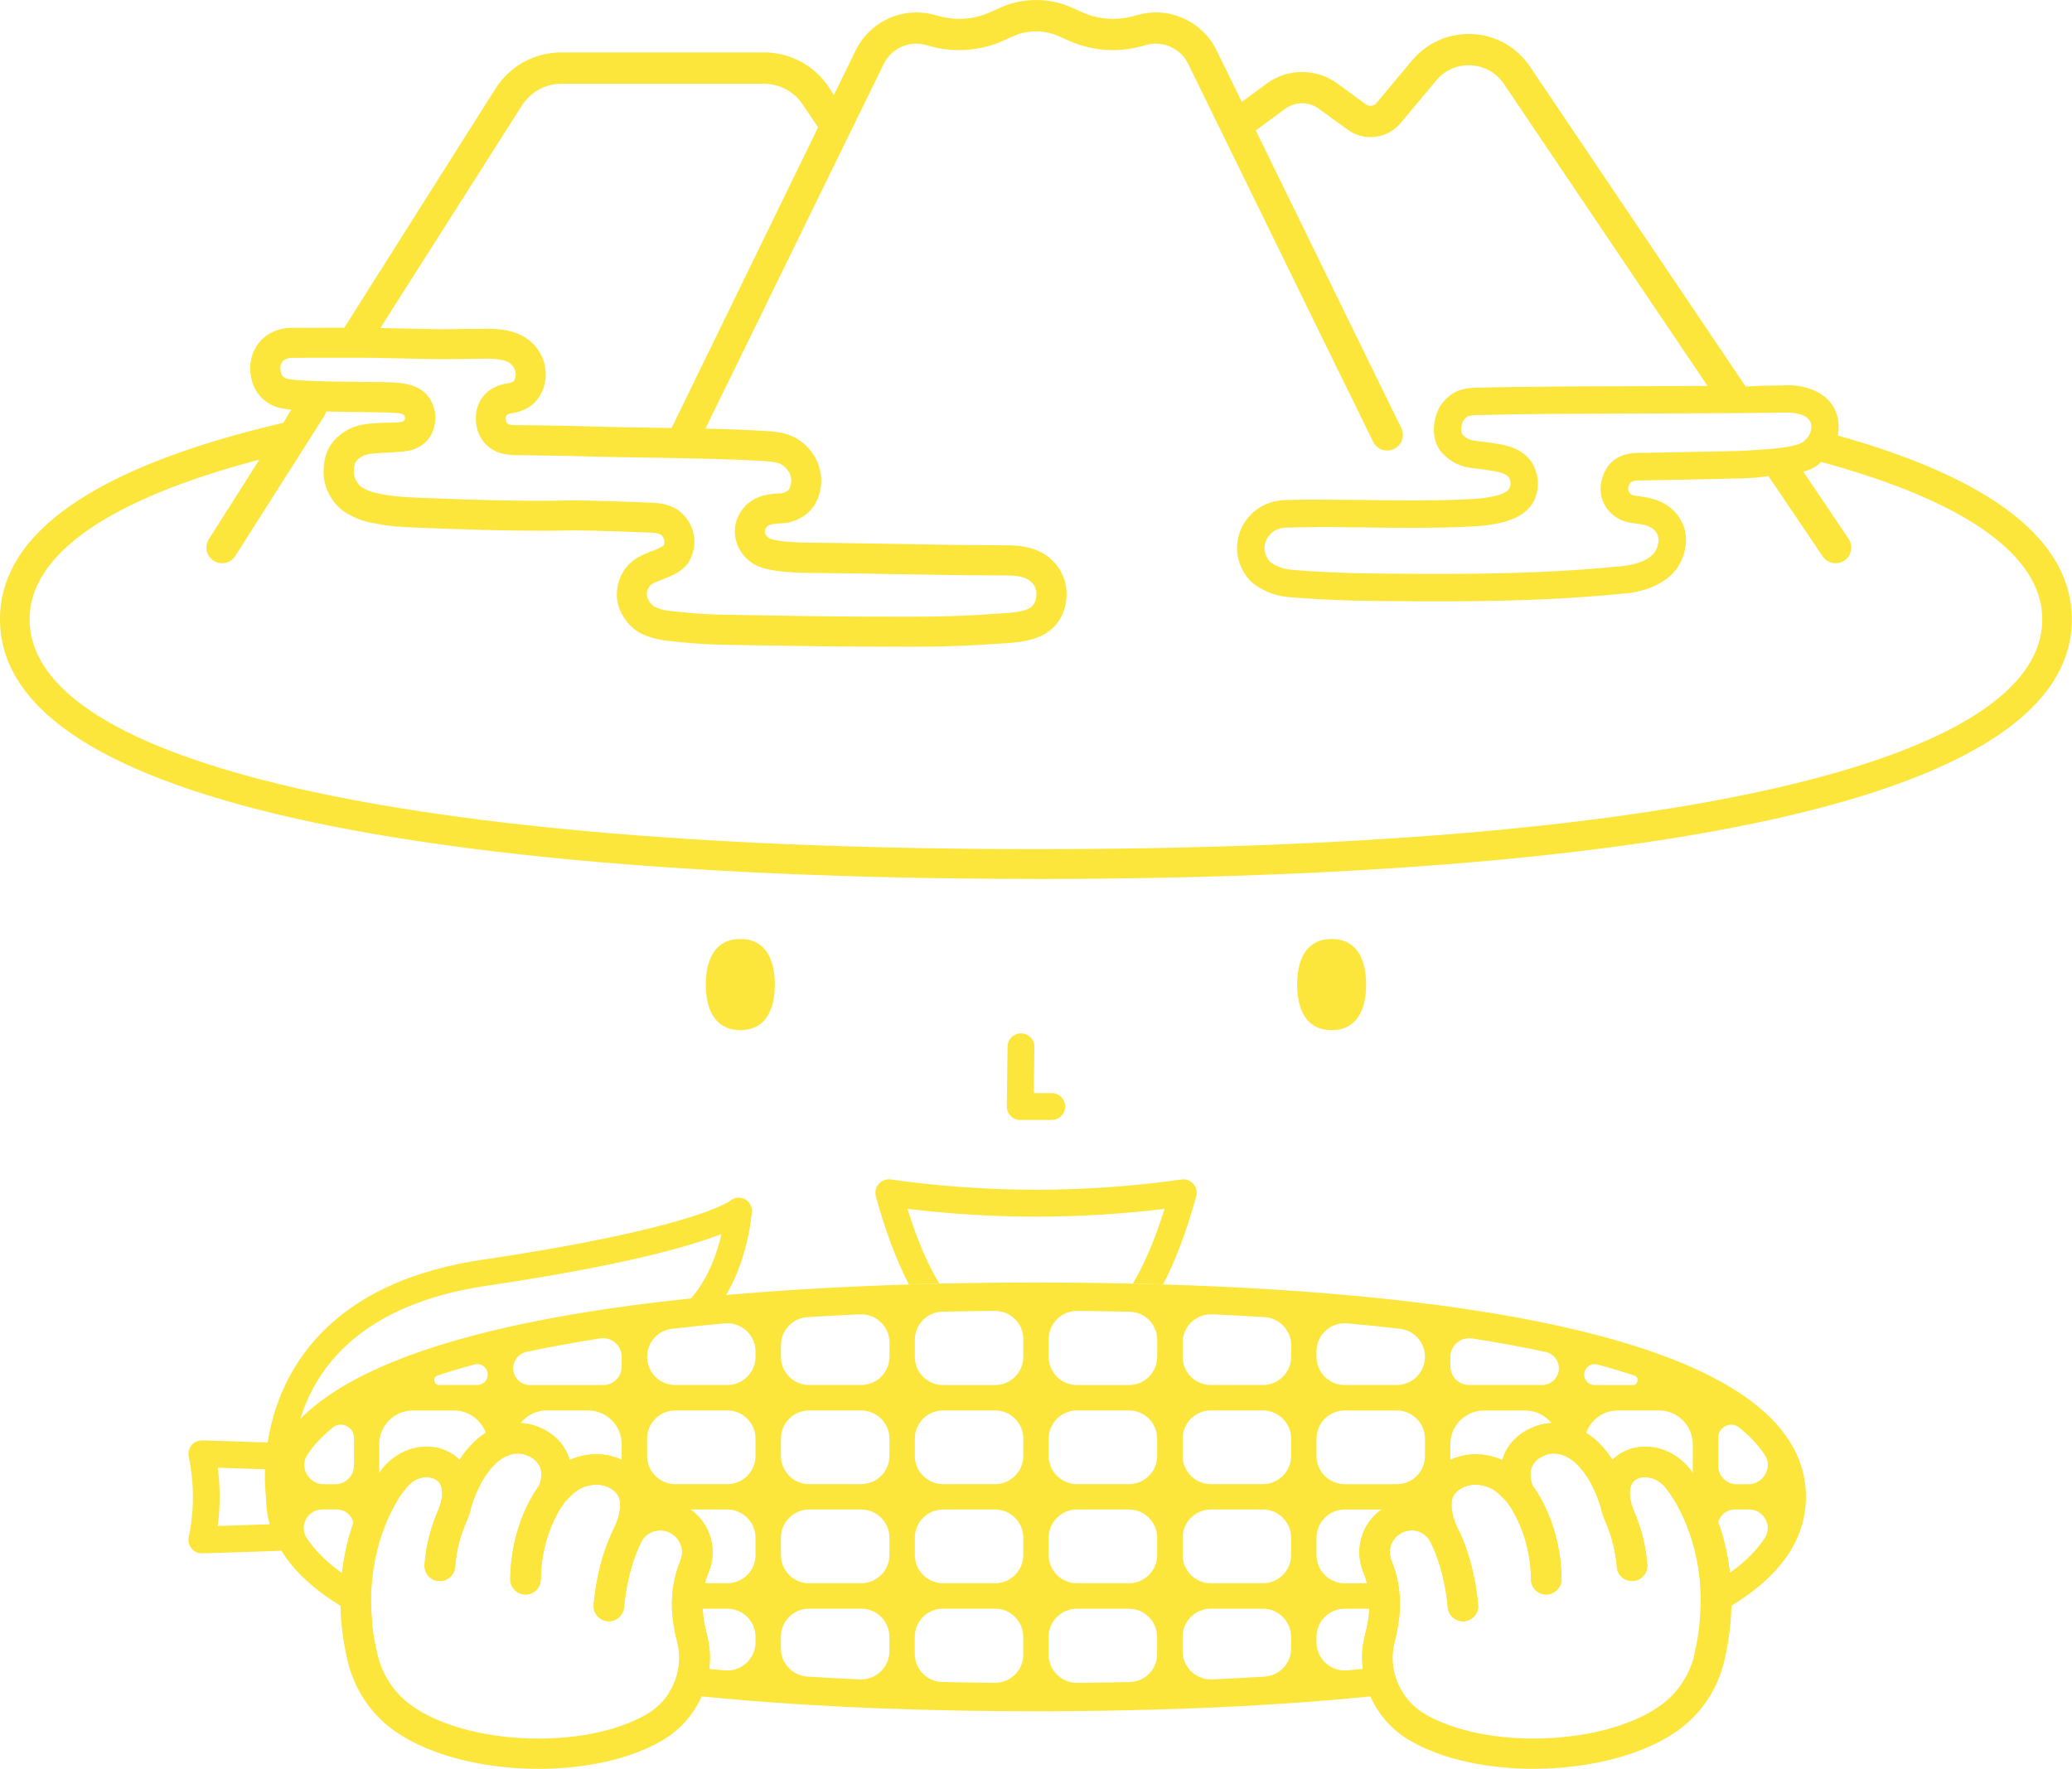
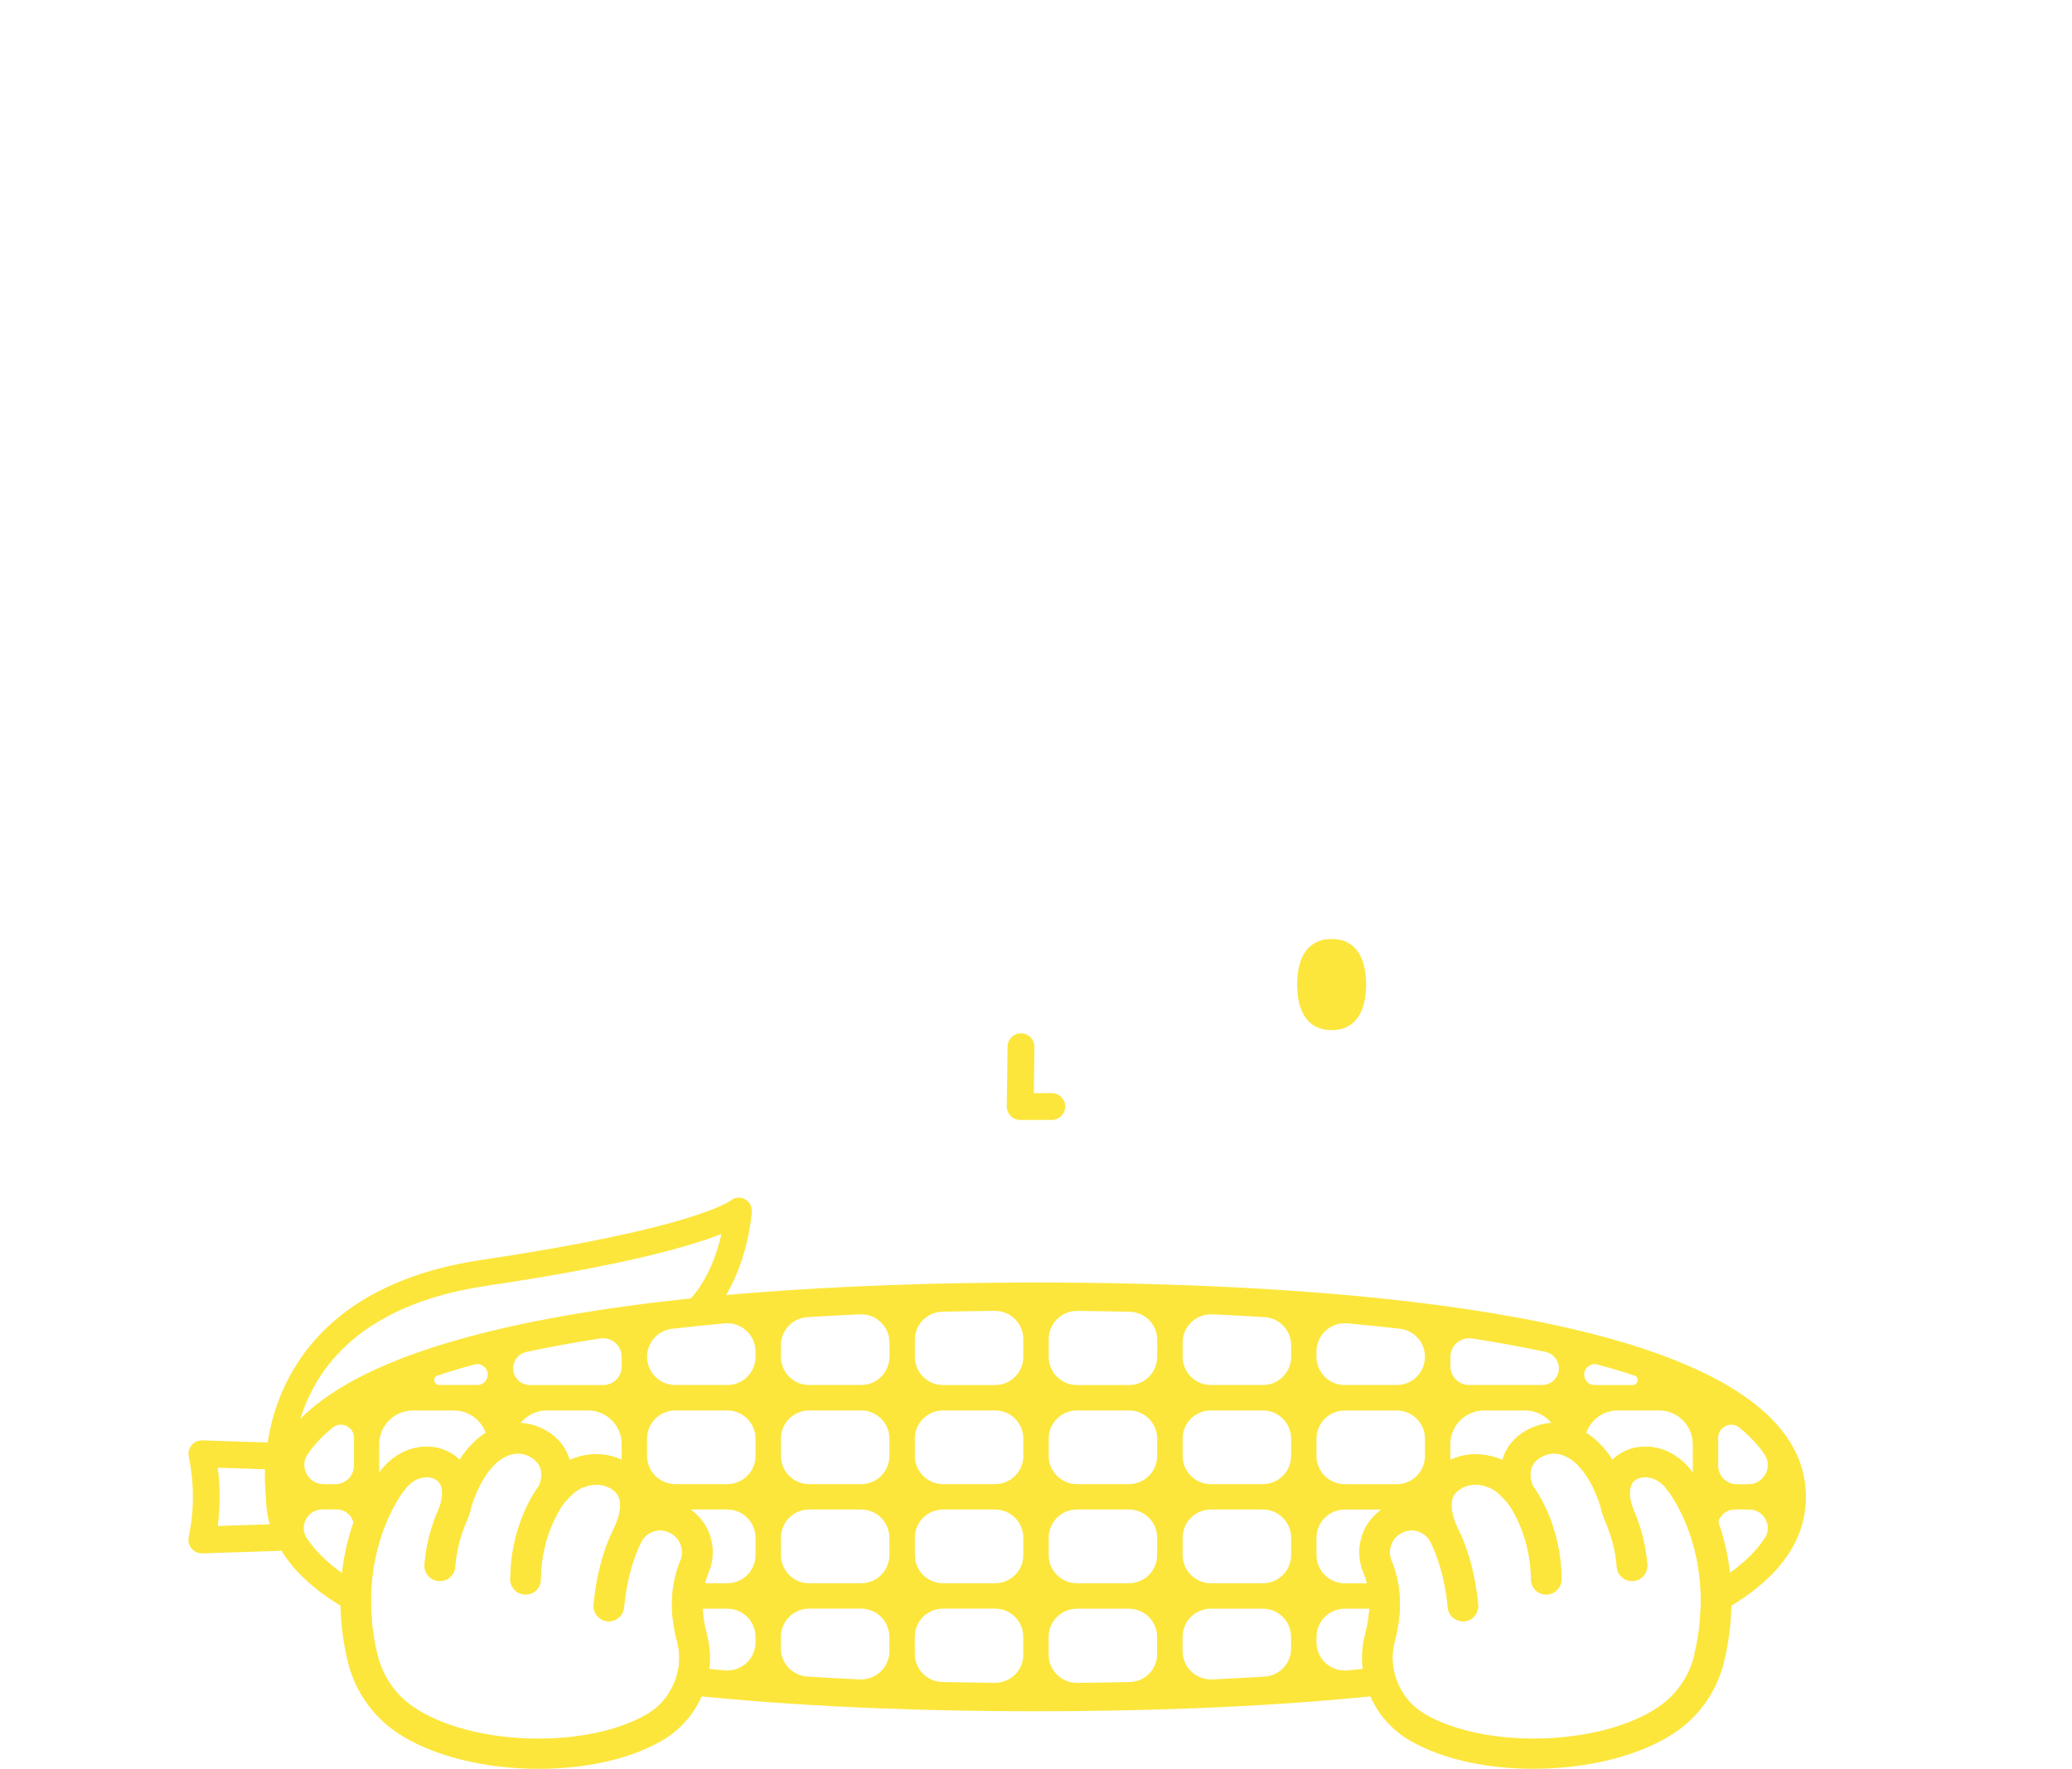
<svg xmlns="http://www.w3.org/2000/svg" id="_レイヤー_1" data-name="レイヤー_1" version="1.1" viewBox="0 0 400 341.56">
  <path d="M224.53,248.04c-.97-.03-1.94-.07-2.91-.09-.98-.03-1.96-.04-2.93-.08-6.55-.15-12.83-.21-18.68-.21s-12.15.07-18.69.21c-.96.03-1.95.04-2.93.08-.97.02-1.94.06-2.91.09-11.39.35-23.41.98-35.31,2.04,4.34-7.33,4.94-15.63,4.97-16.05.07-1.03-.46-2.02-1.37-2.48-.91-.46-1.99-.36-2.77.31-.29.22-7.64,5.43-47.86,11.4-15.74,2.34-27.33,8.42-34.44,18.1-4.33,5.89-6.24,12.1-7.03,17.19l-12.62-.41c-.8.01-1.55.31-2.06.91-.51.61-.71,1.42-.56,2.2,1.08,5.18,1.08,10.42,0,15.58-.16.78.04,1.6.56,2.2.49.59,1.22.93,1.99.93h.08l14.73-.48c.18-.01.35-.03.51-.08,2.47,4.06,6.39,7.6,11.46,10.69.79.48,1.62.96,2.47,1.42,1.16.64,2.36,1.24,3.63,1.84-.64-6.24.18-11.5,1.38-15.57.77-2.59,1.68-4.71,2.5-6.28,1.12-2.19,2.03-3.36,2.03-3.36.16-.15.3-.33.42-.5.08-.12.39-.57.91-1.04.86-.79,2.28-1.64,4.15-1.26,1.1.31,1.53.85,1.75,1.26.02.03.04.07.06.1.33.71.4,1.73.22,2.79-.04.09-.06.17-.09.26-.06.17-.09.33-.09.49-.08.37-.22.72-.37,1.09-.02.06-.04.11-.07.17-1.53,3.51-2.4,7-2.68,10.64-.11,1.63,1.1,3.05,2.72,3.16,1.62.12,3.05-1.1,3.17-2.71.22-3.03.95-5.93,2.24-8.9.32-.72.57-1.46.75-2.19.06-.2.09-.39.13-.58.56-1.76,1.19-3.19,1.78-4.32.51-.95.99-1.7,1.39-2.24.52-.71.9-1.09,1-1.19.06-.06.12-.12.17-.19.23-.26,1.7-1.81,3.73-2.21.98-.19,2.1-.11,3.28.52,2.76,1.48,2.31,4.06,1.86,5.31-.02.09-.06.17-.08.23-.51.7-1.6,2.29-2.68,4.66-.91,2.03-1.83,4.64-2.39,7.76-.31,1.73-.5,3.63-.52,5.67-.02,1.63,1.29,2.96,2.92,2.98h.02c1.35,0,2.5-.91,2.83-2.16.06-.23.1-.49.1-.75.07-6.61,2.38-11.34,3.67-13.5.41-.68.71-1.1.83-1.25.03-.03.04-.04.07-.08,1.08-1.24,1.85-1.89,1.89-1.92,1.33-1.13,3.18-1.68,4.95-1.51,1.41.16,2.6.8,3.36,1.8.42.55.69,1.56.52,2.96-.11,1-.46,2.22-1.14,3.61-.04.11-.1.21-.15.32-1.12,2.3-2.42,5.73-3.23,10.31-.22,1.28-.41,2.67-.55,4.13-.02.26-.01.51.03.77.21,1.28,1.27,2.3,2.64,2.43,1.09.11,2.12-.44,2.7-1.29.27-.4.45-.87.49-1.37.55-6.02,2.11-10.22,3.34-12.67h0c.27-.54.65-.99,1.12-1.34h0c.36-.29.77-.51,1.23-.67,1.06-.33,2.18-.26,3.17.25l.17.1c1.89,1.02,2.69,3.34,1.85,5.33-.58,1.38-1,2.83-1.27,4.33-.29,1.6-.4,3.25-.35,4.95.09,2.04.42,4.16,1,6.34.41,1.54.51,3.12.31,4.64-.22,1.86-.87,3.66-1.91,5.24,1.25.16,2.51.29,3.77.42.85.09,1.7.18,2.54.26,22.43,2.24,45.67,2.87,64.54,2.87s42.11-.62,64.55-2.87c.85-.08,1.7-.17,2.53-.26,1.26-.13,2.51-.27,3.76-.41-1.03-1.58-1.68-3.39-1.91-5.25-.2-1.52-.1-3.1.31-4.64.59-2.19.91-4.31,1-6.34.06-1.71-.06-3.36-.33-4.95-.27-1.49-.69-2.94-1.27-4.33-.83-2-.04-4.32,1.84-5.33l.2-.12c.96-.48,2.07-.56,3.13-.22.46.16.87.38,1.24.67.46.36.84.8,1.1,1.33h0c1.23,2.47,2.81,6.66,3.35,12.68.04.5.21.97.48,1.36.58.86,1.61,1.39,2.72,1.31,1.36-.13,2.41-1.15,2.62-2.43.04-.25.06-.51.03-.77-.13-1.46-.32-2.84-.55-4.13-.84-4.77-2.23-8.31-3.37-10.61v-.02s-.03-.04-.06-.08c-.65-1.36-.98-2.54-1.09-3.54-.18-1.41.09-2.41.52-2.96.76-.99,1.95-1.64,3.38-1.8,1.77-.18,3.6.38,4.93,1.51.03.03.8.68,1.89,1.92.02.03.03.04.07.08.11.15.41.57.83,1.25,1.29,2.15,3.6,6.88,3.67,13.5,0,.26.03.51.1.75.33,1.25,1.48,2.16,2.83,2.16h.03c1.62-.02,2.93-1.35,2.91-2.98-.02-2.05-.21-3.96-.52-5.7-.56-3.11-1.46-5.7-2.39-7.73-1.07-2.36-2.16-3.95-2.67-4.64-.03-.08-.07-.17-.09-.26-.45-1.29-.86-3.85,1.87-5.31,1.17-.62,2.29-.71,3.27-.52,2.04.39,3.51,1.95,3.73,2.2.04.07.11.13.17.2.1.1.48.48,1.02,1.2.4.54.88,1.28,1.39,2.23.6,1.14,1.23,2.58,1.78,4.35.03.18.08.36.12.55.19.74.44,1.47.75,2.19,1.29,2.97,2.04,5.87,2.26,8.9.11,1.61,1.55,2.82,3.15,2.71,1.62-.11,2.83-1.53,2.72-3.16-.28-3.64-1.15-7.13-2.68-10.64l-.07-.17c-.14-.37-.29-.73-.36-1.08-.01-.17-.04-.33-.1-.5-.01-.09-.04-.17-.07-.25-.19-1.07-.12-2.09.22-2.8.01-.03.03-.07.06-.1.21-.41.61-.95,1.64-1.25,1.96-.39,3.41.48,4.26,1.25.52.47.83.9.89,1,.12.2.16.27.32.42.03.03.97,1.24,2.12,3.47.83,1.6,1.75,3.73,2.52,6.32,1.2,4.08,2.01,9.34,1.36,15.55,1.26-.59,2.48-1.2,3.64-1.84.85-.46,1.67-.93,2.47-1.42,9-5.48,14.42-12.38,14.42-21.07,0-31.1-69.44-39.34-124.15-41ZM42.04,294.67c.49-3.74.49-7.51,0-11.25l9.11.3c-.08,2.57.09,4.42.19,5.25v.07c0,1.85.26,3.61.72,5.31l-10.03.32ZM62.83,264.32c6.29-8.5,16.73-13.89,31.04-16.02,26.59-3.94,39.4-7.65,45.41-10.01-.83,3.63-2.53,8.66-5.91,12.44-32.2,3.36-62.44,10.13-75.4,23.26.99-3.15,2.51-6.48,4.86-9.67ZM109.98,281.93c-.64-2.21-2.1-4.35-4.85-5.83-1.6-.85-3.16-1.24-4.64-1.31,1.2-1.48,3.03-2.43,5.09-2.43h7.93c3.59,0,6.5,2.91,6.5,6.5v3.03c-1.09-.52-2.3-.86-3.57-1-2.23-.23-4.45.13-6.46,1.04ZM90.98,279.01c-.44.45-1.29,1.37-2.26,2.88-1.03-1.03-2.34-1.77-3.93-2.23-.07-.02-.25-.07-.32-.09-5.52-1.08-9.5,2.29-11.1,4.63-.04.06-.1.12-.16.19v-5.52c0-3.59,2.92-6.5,6.5-6.5h7.94c2.82,0,5.23,1.81,6.12,4.33-1.18.72-2.14,1.57-2.8,2.32ZM68.32,283.04c0,1.96-1.61,3.56-3.57,3.56h-2.26c-1.41,0-2.64-.75-3.3-2-.65-1.2-.59-2.6.17-3.73,1.2-1.81,2.86-3.56,4.9-5.22.45-.36.97-.55,1.53-.55,1.22,0,2.54.97,2.54,2.53v5.4ZM84.49,265.61c2.23-.74,4.64-1.46,7.14-2.13.17-.04.35-.07.52-.07,1.1,0,2.01.9,2.01,2.02s-.9,2.02-2.02,2.02h-7.34c-.56,0-.88-.4-.95-.8-.06-.37.08-.86.64-1.04ZM99.06,264.23c0-1.52,1.07-2.84,2.53-3.16,4.43-.95,9.22-1.83,14.28-2.62.18-.02.37-.03.56-.03,1.97,0,3.58,1.6,3.58,3.57v1.9c0,1.97-1.6,3.57-3.57,3.57h-14.14c-1.78,0-3.23-1.45-3.23-3.22ZM59.21,297c-.73-1.1-.77-2.47-.13-3.63.64-1.18,1.81-1.89,3.15-1.89h2.79c1.56,0,2.87,1.09,3.21,2.55-.96,2.78-1.77,6.03-2.2,9.73-2.99-2.13-5.26-4.39-6.82-6.77ZM145.85,317.13c0,3-2.44,5.45-5.45,5.45-.17,0-.33-.01-.5-.02-.99-.09-1.99-.19-2.98-.29.27-2.23.12-4.54-.49-6.79-.45-1.68-.7-3.29-.77-4.84h4.75c3,0,5.44,2.44,5.44,5.45v1.04ZM145.85,300.28c0,3.01-2.44,5.45-5.44,5.45h-4.31c.18-.71.4-1.41.68-2.07,1.85-4.44.36-9.46-3.48-12.17h7.11c3,0,5.44,2.45,5.44,5.45v3.34ZM145.85,281.15c0,3-2.44,5.44-5.44,5.44h-10.05c-3,0-5.44-2.44-5.44-5.44v-3.35c0-3,2.44-5.44,5.44-5.44h10.05c3,0,5.44,2.44,5.44,5.44v3.35ZM145.85,262.01c0,3-2.44,5.44-5.44,5.44h-10.05c-3,0-5.44-2.44-5.44-5.44,0-2.78,2.07-5.1,4.83-5.42,3.26-.38,6.68-.72,10.15-1.05.17-.01.33-.02.5-.02,3.01,0,5.45,2.45,5.45,5.45v1.04ZM171.7,318.85c0,3-2.45,5.45-5.47,5.45h-.26c-3.44-.17-6.79-.33-10.08-.54-2.89-.18-5.14-2.58-5.14-5.44v-2.24c0-3.01,2.44-5.45,5.44-5.45h10.05c3.01,0,5.45,2.44,5.45,5.45v2.77ZM171.7,300.28c0,3.01-2.44,5.45-5.45,5.45h-10.05c-3,0-5.44-2.44-5.44-5.45v-3.34c0-3,2.44-5.45,5.44-5.45h10.05c3.01,0,5.45,2.45,5.45,5.45v3.34ZM171.7,281.15c0,3-2.44,5.44-5.45,5.44h-10.05c-3,0-5.44-2.44-5.44-5.44v-3.35c0-3,2.44-5.44,5.44-5.44h10.05c3.01,0,5.45,2.44,5.45,5.44v3.35ZM171.7,262.01c0,3-2.44,5.44-5.45,5.44h-10.05c-3,0-5.44-2.44-5.44-5.44v-2.24c0-2.88,2.25-5.26,5.14-5.43,3.29-.21,6.65-.38,10.08-.54h.26c3.01-.01,5.47,2.43,5.47,5.44v2.77ZM197.55,319.51c0,3.01-2.45,5.45-5.47,5.45h-.06c-3.41-.03-6.77-.09-10.08-.16-2.99-.07-5.34-2.45-5.34-5.45v-3.27c0-3.01,2.44-5.45,5.45-5.45h10.05c3,0,5.44,2.44,5.44,5.45v3.42ZM197.55,300.28c0,3.01-2.44,5.45-5.44,5.45h-10.05c-3.01,0-5.45-2.44-5.45-5.45v-3.34c0-3,2.44-5.45,5.45-5.45h10.05c3,0,5.44,2.45,5.44,5.45v3.34ZM197.55,281.15c0,3-2.44,5.44-5.44,5.44h-10.05c-3.01,0-5.45-2.44-5.45-5.44v-3.35c0-3,2.44-5.44,5.45-5.44h10.05c3,0,5.44,2.44,5.44,5.44v3.35ZM197.55,262.01c0,3.01-2.44,5.45-5.44,5.45h-10.05c-3.01,0-5.45-2.44-5.45-5.45v-3.28c0-2.99,2.35-5.38,5.34-5.44,3.31-.07,6.67-.12,10.08-.16,3.07,0,5.52,2.44,5.52,5.45v3.42ZM223.39,319.36c0,3-2.34,5.39-5.34,5.45-3.3.07-6.66.12-10.08.16h-.06c-3.01,0-5.47-2.44-5.47-5.45v-3.42c0-3.01,2.45-5.45,5.45-5.45h10.05c3,0,5.44,2.44,5.44,5.45v3.27ZM223.39,300.28c0,3.01-2.44,5.45-5.44,5.45h-10.05c-3,0-5.45-2.44-5.45-5.45v-3.34c0-3,2.45-5.45,5.45-5.45h10.05c3,0,5.44,2.45,5.44,5.45v3.34ZM223.39,281.15c0,3-2.44,5.44-5.44,5.44h-10.05c-3,0-5.45-2.44-5.45-5.44v-3.35c0-3,2.45-5.44,5.45-5.44h10.05c3,0,5.44,2.44,5.44,5.44v3.35ZM223.39,262.01c0,3.01-2.44,5.45-5.44,5.45h-10.05c-3,0-5.45-2.44-5.45-5.45v-3.42c0-3.01,2.45-5.45,5.48-5.45,3.47.03,6.83.09,10.13.16,3,.07,5.34,2.45,5.34,5.44v3.28ZM331.69,277.64c0-1.56,1.32-2.53,2.54-2.53.55,0,1.08.19,1.52.55,2.05,1.66,3.69,3.41,4.9,5.22.76,1.13.83,2.52.18,3.73-.67,1.25-1.91,2-3.31,2h-2.25c-1.96,0-3.57-1.6-3.57-3.56v-5.4ZM326.79,278.87v5.54c-.06-.08-.11-.15-.17-.21-1.6-2.34-5.55-5.73-11.09-4.63-.08.02-.3.09-.39.1-1.53.45-2.83,1.19-3.86,2.22-.97-1.51-1.82-2.43-2.26-2.88-.66-.74-1.62-1.58-2.8-2.32.89-2.52,3.29-4.33,6.12-4.33h7.93c3.59,0,6.51,2.91,6.51,6.5ZM307.85,263.42c.18,0,.36.02.52.07,2.5.67,4.9,1.39,7.14,2.13.56.18.68.67.62,1.04-.07.4-.38.8-.94.8h-7.34c-1.12,0-2.02-.9-2.02-2.02s.9-2.02,2.01-2.02ZM279.99,262.05c0-2,1.63-3.63,3.63-3.63.19,0,.38.02.58.04,5,.78,9.78,1.66,14.22,2.61,1.46.32,2.52,1.64,2.52,3.16,0,1.77-1.45,3.22-3.22,3.22h-14.11c-1.99,0-3.61-1.62-3.61-3.61v-1.8ZM279.99,278.87c0-3.59,2.92-6.5,6.51-6.5h7.93c2.05,0,3.88.95,5.08,2.43-1.48.07-3.03.46-4.63,1.31-2.76,1.48-4.23,3.63-4.86,5.83-1.99-.9-4.23-1.27-6.44-1.04-1.28.15-2.5.48-3.59,1v-3.03ZM254.15,260.97c0-3.01,2.45-5.45,5.45-5.45.17,0,.33,0,.51.02,3.41.31,6.84.67,10.15,1.05,2.76.31,4.83,2.64,4.83,5.41,0,3.01-2.44,5.45-5.45,5.45h-10.04c-3.01,0-5.45-2.44-5.45-5.44v-1.04ZM254.15,277.81c0-3,2.44-5.44,5.45-5.44h10.04c3.01,0,5.45,2.44,5.45,5.44v3.35c0,3-2.44,5.44-5.45,5.44h-10.04c-3.01,0-5.45-2.44-5.45-5.44v-3.35ZM254.15,296.95c0-3,2.44-5.45,5.45-5.45h7.11c-3.84,2.69-5.34,7.72-3.49,12.17.28.67.51,1.36.69,2.07h-4.31c-3.01,0-5.45-2.44-5.45-5.45v-3.34ZM249.25,318.33c0,2.87-2.26,5.26-5.14,5.43-3.29.2-6.66.38-10.09.54h-.25c-3.01,0-5.47-2.44-5.47-5.45v-2.76c0-3.01,2.44-5.45,5.44-5.45h10.05c3.01,0,5.45,2.44,5.45,5.45v2.24ZM249.25,300.28c0,3.01-2.44,5.45-5.45,5.45h-10.05c-3,0-5.44-2.44-5.44-5.45v-3.34c0-3,2.44-5.45,5.44-5.45h10.05c3.01,0,5.45,2.45,5.45,5.45v3.34ZM249.25,281.15c0,3-2.44,5.44-5.45,5.44h-10.05c-3,0-5.44-2.44-5.44-5.44v-3.35c0-3,2.44-5.44,5.44-5.44h10.05c3.01,0,5.45,2.44,5.45,5.44v3.35ZM249.25,262.01c0,3-2.44,5.44-5.45,5.44h-10.05c-3,0-5.44-2.44-5.44-5.44v-2.76c0-3.01,2.45-5.45,5.47-5.45h.25c3.44.16,6.8.33,10.09.54,2.88.18,5.14,2.57,5.14,5.44v2.23ZM260.11,322.56c-.17.02-.33.02-.51.02-3,0-5.45-2.44-5.45-5.45v-1.04c0-3.01,2.44-5.45,5.45-5.45h4.75c-.07,1.54-.33,3.16-.78,4.84-.6,2.26-.75,4.56-.48,6.79-.98.1-1.99.2-2.98.29ZM340.69,297c-1.53,2.35-3.79,4.61-6.74,6.71-.42-3.73-1.26-7.03-2.24-9.8.39-1.39,1.66-2.42,3.18-2.42h2.79c1.33,0,2.51.7,3.15,1.89.64,1.16.58,2.52-.13,3.63Z" fill="#fce63c" />
  <g>
    <path d="M315.35,291.49l-.07-.17c-.14-.37-.29-.73-.36-1.08-.01-.17-.04-.33-.1-.5-.01-.09-.04-.17-.07-.25-.19-1.07-.12-2.09.22-2.8.01-.03.03-.07.06-.1h-7.8c.6,1.14,1.23,2.58,1.78,4.35.03.18.08.36.12.55.19.74.44,1.47.75,2.19,1.29,2.97,2.04,5.87,2.26,8.9.11,1.61,1.55,2.82,3.15,2.71,1.62-.11,2.83-1.53,2.72-3.16-.28-3.64-1.15-7.13-2.68-10.64ZM300.94,299.22v6.51h-5.25c.33,1.25,1.48,2.16,2.83,2.16h.03c1.62-.02,2.93-1.35,2.91-2.98-.02-2.05-.21-3.96-.52-5.7ZM315.35,291.49l-.07-.17c-.14-.37-.29-.73-.36-1.08-.01-.17-.04-.33-.1-.5-.01-.09-.04-.17-.07-.25-.19-1.07-.12-2.09.22-2.8.01-.03.03-.07.06-.1h-7.8c.6,1.14,1.23,2.58,1.78,4.35.03.18.08.36.12.55.19.74.44,1.47.75,2.19,1.29,2.97,2.04,5.87,2.26,8.9.11,1.61,1.55,2.82,3.15,2.71,1.62-.11,2.83-1.53,2.72-3.16-.28-3.64-1.15-7.13-2.68-10.64ZM300.94,299.22v6.51h-5.25c.33,1.25,1.48,2.16,2.83,2.16h.03c1.62-.02,2.93-1.35,2.91-2.98-.02-2.05-.21-3.96-.52-5.7ZM333.95,303.72c-.42-3.73-1.26-7.03-2.24-9.8-1.67-4.82-3.77-8.12-4.92-9.5-.06-.08-.11-.15-.17-.21-1.6-2.34-5.55-5.73-11.09-4.63-.08.02-.3.09-.39.1-1.53.45-2.83,1.19-3.86,2.22-.97-1.51-1.82-2.43-2.26-2.88-.66-.74-1.62-1.58-2.8-2.32-1.81-1.14-4.13-2.01-6.71-1.9-1.48.07-3.03.46-4.63,1.31-2.76,1.48-4.23,3.63-4.86,5.83-1.99-.9-4.23-1.27-6.44-1.04-1.28.15-2.5.48-3.59,1-1.52.7-2.82,1.73-3.84,3.06-1.03,1.35-1.62,3.03-1.74,4.89-2.18-.46-4.41-.16-6.38.87-.01,0-.15.07-.15.07l-.22.11c-.33.18-.66.38-.96.6-3.84,2.69-5.34,7.72-3.49,12.17.28.67.51,1.36.69,2.07.38,1.54.54,3.17.45,4.9-.07,1.54-.33,3.16-.78,4.84-.6,2.26-.75,4.56-.48,6.79.21,1.84.7,3.63,1.46,5.31,1.54,3.49,4.17,6.53,7.66,8.54,6.29,3.66,15,5.44,23.8,5.44,10.27,0,20.68-2.42,27.56-7.15,4.64-3.19,7.94-8.01,9.27-13.54.91-3.81,1.34-7.42,1.41-10.76.04-2.25-.07-4.38-.3-6.39ZM327.12,319.49c-.98,4.14-3.44,7.71-6.87,10.06-11,7.57-33.34,8.3-45.09,1.48-1.8-1.04-3.26-2.47-4.32-4.13-1.03-1.58-1.68-3.39-1.91-5.25-.2-1.52-.1-3.1.31-4.64.59-2.19.91-4.31,1-6.34.06-1.71-.06-3.36-.33-4.95-.27-1.49-.69-2.94-1.27-4.33-.83-2-.04-4.32,1.84-5.33l.2-.12c.96-.48,2.07-.56,3.13-.22.46.16.87.38,1.24.67.46.36.84.8,1.1,1.33h0c1.23,2.47,2.81,6.66,3.35,12.68.04.5.21.97.48,1.36.58.86,1.61,1.39,2.72,1.31,1.36-.13,2.41-1.15,2.62-2.43.04-.25.06-.51.03-.77-.13-1.46-.32-2.84-.55-4.13-.84-4.77-2.23-8.31-3.37-10.61v-.02s-.03-.04-.06-.08c-.65-1.36-.98-2.54-1.09-3.54-.18-1.41.09-2.41.52-2.96.76-.99,1.95-1.64,3.38-1.8,1.77-.18,3.6.38,4.93,1.51.03.03.8.68,1.89,1.92.02.03.03.04.07.08.11.15.41.57.83,1.25,1.29,2.15,3.6,6.88,3.67,13.5,0,.26.03.51.1.75.33,1.25,1.48,2.16,2.83,2.16h.03c1.62-.02,2.93-1.35,2.91-2.98-.02-2.05-.21-3.96-.52-5.7-.56-3.11-1.46-5.7-2.39-7.73-1.07-2.36-2.16-3.95-2.67-4.64-.03-.08-.07-.17-.09-.26-.45-1.29-.86-3.85,1.87-5.31,1.17-.62,2.29-.71,3.27-.52,2.04.39,3.51,1.95,3.73,2.2.04.07.11.13.17.2.1.1.48.48,1.02,1.2.4.54.88,1.28,1.39,2.23.6,1.14,1.23,2.58,1.78,4.35.03.18.08.36.12.55.19.74.44,1.47.75,2.19,1.29,2.97,2.04,5.87,2.26,8.9.11,1.61,1.55,2.82,3.15,2.71,1.62-.11,2.83-1.53,2.72-3.16-.28-3.64-1.15-7.13-2.68-10.64l-.07-.17c-.14-.37-.29-.73-.36-1.08-.01-.17-.04-.33-.1-.5-.01-.09-.04-.17-.07-.25-.19-1.07-.12-2.09.22-2.8.01-.03.03-.07.06-.1.21-.41.61-.95,1.64-1.25,1.96-.39,3.41.48,4.26,1.25.52.47.83.9.89,1,.12.2.16.27.32.42.03.03.97,1.24,2.12,3.47.83,1.6,1.75,3.73,2.52,6.32,1.2,4.08,2.01,9.34,1.36,15.55-.19,1.95-.52,3.99-1.04,6.12ZM300.94,299.22v6.51h-5.25c.33,1.25,1.48,2.16,2.83,2.16h.03c1.62-.02,2.93-1.35,2.91-2.98-.02-2.05-.21-3.96-.52-5.7ZM315.35,291.49l-.07-.17c-.14-.37-.29-.73-.36-1.08-.01-.17-.04-.33-.1-.5-.01-.09-.04-.17-.07-.25-.19-1.07-.12-2.09.22-2.8.01-.03.03-.07.06-.1h-7.8c.6,1.14,1.23,2.58,1.78,4.35.03.18.08.36.12.55.19.74.44,1.47.75,2.19,1.29,2.97,2.04,5.87,2.26,8.9.11,1.61,1.55,2.82,3.15,2.71,1.62-.11,2.83-1.53,2.72-3.16-.28-3.64-1.15-7.13-2.68-10.64Z" fill="#fce63c" />
    <path d="M135.65,310.63c-.09-1.72.07-3.36.45-4.9.18-.71.4-1.41.68-2.07,1.85-4.44.36-9.46-3.48-12.17-.31-.22-.64-.42-.98-.61l-.15-.07s-.17-.09-.18-.1c-1.97-1-4.22-1.33-6.39-.87-.12-1.85-.71-3.52-1.75-4.89-1.02-1.33-2.33-2.36-3.85-3.06-1.09-.52-2.3-.86-3.57-1-2.23-.23-4.45.13-6.46,1.04-.64-2.21-2.1-4.35-4.85-5.83-1.6-.85-3.16-1.24-4.64-1.31-2.58-.11-4.9.76-6.7,1.9-1.18.72-2.14,1.57-2.8,2.32-.44.45-1.29,1.37-2.26,2.88-1.03-1.03-2.34-1.77-3.93-2.23-.07-.02-.25-.07-.32-.09-5.52-1.08-9.5,2.29-11.1,4.63-.04.06-.1.12-.16.19-1.15,1.38-3.29,4.74-4.99,9.66-.96,2.78-1.77,6.03-2.2,9.73-.22,1.99-.33,4.09-.29,6.31.07,3.36.49,6.96,1.41,10.79,1.35,5.53,4.63,10.35,9.28,13.54,6.87,4.73,17.28,7.15,27.55,7.15,8.8,0,17.52-1.78,23.81-5.44,3.49-2.02,6.12-5.05,7.67-8.54.75-1.68,1.25-3.47,1.45-5.31.27-2.23.12-4.54-.49-6.79-.45-1.68-.7-3.29-.77-4.84ZM129.15,326.9c-1.05,1.66-2.52,3.1-4.32,4.14-11.75,6.82-34.08,6.09-45.07-1.48-3.45-2.35-5.9-5.92-6.88-10.06-.51-2.14-.86-4.19-1.05-6.15-.64-6.24.18-11.5,1.38-15.57.77-2.59,1.68-4.71,2.5-6.28,1.12-2.19,2.03-3.36,2.03-3.36.16-.15.3-.33.42-.5.08-.12.39-.57.91-1.04.86-.79,2.28-1.64,4.15-1.26,1.1.31,1.53.85,1.75,1.26.02.03.04.07.06.1.33.71.4,1.73.22,2.79-.04.09-.06.17-.09.26-.06.17-.09.33-.09.49-.08.37-.22.72-.37,1.09-.02.06-.04.11-.07.17-1.53,3.51-2.4,7-2.68,10.64-.11,1.63,1.1,3.05,2.72,3.16,1.62.12,3.05-1.1,3.17-2.71.22-3.03.95-5.93,2.24-8.9.32-.72.57-1.46.75-2.19.06-.2.09-.39.13-.58.56-1.76,1.19-3.19,1.78-4.32.51-.95.99-1.7,1.39-2.24.52-.71.9-1.09,1-1.19.06-.06.12-.12.17-.19.23-.26,1.7-1.81,3.73-2.21.98-.19,2.1-.11,3.28.52,2.76,1.48,2.31,4.06,1.86,5.31-.02.09-.06.17-.08.23-.51.7-1.6,2.29-2.68,4.66-.91,2.03-1.83,4.64-2.39,7.76-.31,1.73-.5,3.63-.52,5.67-.02,1.63,1.29,2.96,2.92,2.98h.02c1.35,0,2.5-.91,2.83-2.16.06-.23.1-.49.1-.75.07-6.61,2.38-11.34,3.67-13.5.41-.68.71-1.1.83-1.25.03-.03.04-.04.07-.08,1.08-1.24,1.85-1.89,1.89-1.92,1.33-1.13,3.18-1.68,4.95-1.51,1.41.16,2.6.8,3.36,1.8.42.55.69,1.56.52,2.96-.11,1-.46,2.22-1.14,3.61-.04.11-.1.21-.15.32-1.12,2.3-2.42,5.73-3.23,10.31-.22,1.28-.41,2.67-.55,4.13-.02.26-.01.51.03.77.21,1.28,1.27,2.3,2.64,2.43,1.09.11,2.12-.44,2.7-1.29.27-.4.45-.87.49-1.37.55-6.02,2.11-10.22,3.34-12.67h0c.27-.54.65-.99,1.12-1.34h0c.36-.29.77-.51,1.23-.67,1.06-.33,2.18-.26,3.17.25l.17.1c1.89,1.02,2.69,3.34,1.85,5.33-.58,1.38-1,2.83-1.27,4.33-.29,1.6-.4,3.25-.35,4.95.09,2.04.42,4.16,1,6.34.41,1.54.51,3.12.31,4.64-.22,1.86-.87,3.66-1.91,5.24ZM84.98,286.6s.04.07.06.1c.33.71.4,1.73.22,2.79-.04.09-.06.17-.09.26-.06.17-.09.33-.09.49-.08.37-.22.72-.37,1.09-.02.06-.04.11-.07.17-1.53,3.51-2.4,7-2.68,10.64-.11,1.63,1.1,3.05,2.72,3.16,1.62.12,3.05-1.1,3.17-2.71.22-3.03.95-5.93,2.24-8.9.32-.72.57-1.46.75-2.19.06-.2.09-.39.13-.58.56-1.76,1.19-3.19,1.78-4.32h-7.79ZM99.06,305.74v-6.48c-.31,1.73-.5,3.63-.52,5.67-.02,1.63,1.29,2.96,2.92,2.98h.02c1.35,0,2.5-.91,2.83-2.16h-5.25Z" fill="#fce63c" />
  </g>
  <g>
-     <path d="M230.92,231.03c-1.85,6.72-3.96,12.36-6.39,17-.97-.03-1.94-.07-2.91-.09-.99-.03-1.97-.05-2.94-.08,2.18-3.62,4.23-8.33,6.14-14.43-16.49,2.01-33.15,2.01-49.64,0,1.9,6.1,3.96,10.81,6.14,14.43-.97.03-1.96.05-2.94.08-.97.02-1.94.05-2.91.09-2.43-4.64-4.54-10.29-6.39-17-.24-.85-.02-1.75.56-2.4.56-.66,1.43-.99,2.3-.87,18.63,2.64,37.52,2.64,56.14,0,.87-.12,1.73.2,2.31.87.58.65.78,1.55.54,2.4Z" fill="#fce63c" />
    <g>
-       <path d="M149.58,190.12c0,4.86-1.8,8.8-6.66,8.8s-6.66-3.94-6.66-8.8,1.8-8.8,6.66-8.8,6.66,3.94,6.66,8.8Z" fill="#fce63c" />
      <path d="M263.73,190.12c0,4.86-1.8,8.8-6.66,8.8s-6.66-3.94-6.66-8.8,1.8-8.8,6.66-8.8,6.66,3.94,6.66,8.8Z" fill="#fce63c" />
    </g>
    <path d="M203.05,216.27h-6.1c-.69,0-1.36-.28-1.84-.77-.49-.49-.76-1.16-.75-1.85l.15-11.55c.02-1.42,1.17-2.56,2.59-2.56h.03c1.43.02,2.58,1.19,2.56,2.62l-.11,8.92h3.47c1.43,0,2.59,1.16,2.59,2.59s-1.16,2.59-2.59,2.59Z" fill="#fce63c" />
  </g>
-   <path d="M200,169.72C125.31,169.72,0,163.21,0,119.59c0-16.7,18.41-29.46,54.71-37.95l1.51-2.52c-.75-.07-1.29-.16-1.64-.23-2.11-.29-5.82-2.1-6.25-7.03-.18-2.05.36-3.96,1.54-5.52,1.43-1.89,3.71-2.99,6.27-3.03.76-.01,3.46-.02,6.5-.02h3.82s29.2-46.19,29.2-46.19c2.78-4.37,7.54-6.98,12.71-6.98h39.1c5.17,0,9.92,2.61,12.71,6.98l.8,1.26,4.24-8.69c2.16-4.42,6.75-7.27,11.68-7.27,1.15,0,2.3.15,3.41.46l1.03.27c1.25.34,2.54.51,3.84.51,2.08,0,4.17-.46,6.07-1.32l1.83-.83c2.2-.99,4.54-1.49,6.95-1.49s4.74.5,6.93,1.49l1.85.83c1.88.86,3.98,1.32,6.06,1.32,1.3,0,2.6-.17,3.84-.51l1.04-.27c1.11-.3,2.26-.46,3.41-.46,4.93,0,9.51,2.85,11.67,7.27l4.9,10.01,4.74-3.5c2.02-1.49,4.4-2.28,6.89-2.28s4.84.78,6.86,2.25l5.47,4.01c.26.18.56.28.88.28.45,0,.87-.2,1.16-.54l6.85-8.21c2.72-3.26,6.71-5.13,10.95-5.13.24,0,.49,0,.73.02,4.51.22,8.56,2.51,11.09,6.26l41.65,61.8c2.3-.16,4.84-.19,7.3-.22.28-.02.58-.03.89-.03,3.78,0,8.52,1.63,9.55,6.2h.01l.05.14.03.31c.08.43.12.92.12,1.43,0,.57-.05,1.12-.16,1.63,29.98,8.4,45.18,20.34,45.18,35.5,0,43.61-125.31,50.13-200,50.13ZM78.18,80.57c-.03-.77-1.42-.8-1.42-.8-1.02-.08-2.46-.13-3.73-.15l-5.14-.07c-1.7-.02-3.36-.05-4.89-.09l-.49,1.02-17.09,26.88c-.55.88-1.5,1.4-2.54,1.4-.58,0-1.14-.16-1.63-.47-.68-.43-1.15-1.1-1.33-1.9s-.03-1.6.4-2.28l9.75-15.35c-29.01,7.62-44.35,18.28-44.35,30.82,0,27.8,72.62,44.39,194.27,44.39s194.27-16.6,194.27-44.39c0-12.29-14.76-22.8-42.69-30.38-.76.84-2,1.51-3.44,1.89l8.74,12.95c.93,1.38.56,3.27-.81,4.21-.52.34-1.11.51-1.69.51-1.01,0-1.95-.49-2.52-1.33l-1.31-1.96-9.16-13.56c-1.09.25-2.69.35-4.86.46-3.69.1-6.83.16-9.65.22l-3.47.06c-1.31.02-2.56.04-3.77.08h-.54c-.55.03-1.29.04-1.86.04h-.54c-1.88,0-2.05.45-2.22.92-.31.89-.18,1.32.55,1.85.19.14,1.04.25,1.54.31,1.53.21,3.61.5,5.63,1.98,1.47,1.08,2.54,2.62,3.01,4.34.51,1.81.34,3.76-.49,5.8-2.46,6.07-10.57,6.63-11.48,6.67-10.27,1.02-21.09,1.48-35.07,1.48h-3.65l-1.84-.02c-7.84-.03-15.24-.07-23.87-.8-2.41-.21-4.68-1.04-6.55-2.39-2.1-1.5-3.55-4.6-3.44-7.36.14-3.27,1.86-6.09,4.71-7.74,1.31-.76,2.84-1.18,4.56-1.25,1.67-.06,3.55-.08,5.58-.08,2.2,0,4.57.02,7.03.05h1.44c3.34.06,6.75.1,10.17.1,1.99,0,3.99-.02,5.98-.05l.94-.02c2.01-.04,5.79-.18,7.22-.39,4.48-.65,5.23-1.51,5.16-3.09-.01-.23-.24-.83-.38-.97-.77-.82-2-1.03-4.49-1.4l-.56-.09c-.34-.05-.66-.08-.98-.11-1.94-.21-4.36-.48-6.72-2.97-2.19-2.34-1.95-6.02-.8-8.46.25-.54.61-1.07,1.07-1.59.47-.56,1.01-1.01,1.37-1.28,1.15-.84,2.72-1.29,4.67-1.34,6.12-.15,12.86-.21,18.64-.25l13.89-.05c4.07,0,8.22-.02,12.33-.05l-39.3-58.3c-1.45-2.15-3.77-3.47-6.37-3.62h-.38c-2.5,0-4.75,1.04-6.34,2.95l-6.85,8.21c-1.44,1.73-3.55,2.72-5.81,2.72-1.61,0-3.15-.5-4.45-1.46l-5.49-3.99c-.96-.71-2.1-1.09-3.29-1.09s-2.33.38-3.29,1.09l-5.64,4.16,22.61,46.28,5.48,11.18c.67,1.35.23,2.99-1.03,3.82-.11.09-.23.17-.37.23-.39.2-.84.3-1.32.3-1.18,0-2.22-.65-2.72-1.69l-4.23-8.67-2.59-5.25-22.56-46.14-.83-1.68-5.49-11.24c-1.16-2.37-3.61-3.9-6.25-3.9-.61,0-1.21.08-1.8.24l-1.04.29c-1.77.48-3.6.72-5.43.72-2.94,0-5.9-.64-8.57-1.84l-1.85-.83c-1.41-.64-2.9-.96-4.44-.96s-3.03.32-4.43.96l-1.84.83c-2.66,1.21-5.63,1.84-8.57,1.84-1.84,0-3.67-.24-5.44-.72l-1.04-.29c-.59-.16-1.19-.24-1.8-.24-2.65,0-5.1,1.53-6.26,3.9l-8.3,16.95-20.57,42.11-2.58,5.25-2.98,6.12c4.53.11,8.4.27,11.52.46,1.15.08,2.34.16,3.53.45.97.23,1.85.58,2.64,1.06,3.32,2.04,5.11,5.71,4.57,9.36-.53,3.53-2.54,5.8-5.97,6.75-.62.16-1.26.2-1.88.23-1.7.1-2.38.26-2.77.96-.5.87.2,1.55.52,1.8.89.64,3.92.84,6.46.94,6.83.07,11.84.16,16.38.23l2.48.04c5.89.12,11.46.22,19.94.25,2.15.02,4.59.04,6.97,1.15,3.02,1.41,5.1,4.37,5.3,7.56.23,3.66-1.35,6.81-4.21,8.44-2.48,1.43-5.7,1.65-7.83,1.79-6.3.44-11.53.65-16.46.65h-4.1c-10.22,0-15.53-.09-22.26-.19l-1.69-.03c-2.76-.05-5.78-.1-9.45-.15-2.29-.04-5.71-.2-8.21-.48-.34-.04-.67-.07-.99-.1-2.24-.21-4.34-.4-6.75-1.51-1.68-.79-3.23-2.41-4.13-4.35-1.61-3.41-.44-7.8,2.65-9.98,1.02-.73,2.21-1.21,3.33-1.64.78-.3,1.96-.76,2.35-1.15l.02.02c.07-.31.11-.51.11-.72,0-.27-.08-.69-.44-1.12-.13-.16-.45-.54-2.21-.63-1.84-.1-11.42-.43-14.81-.43h-.24c-1.91.05-4.03.07-6.17.07-7.06,0-14.24-.24-19.71-.44l-2.33-.09c-3.24-.13-5.58-.22-7.66-.49l-1.46-.24c-2.23-.4-4.33-.77-6.82-2.46-2.29-1.53-3.95-4.69-3.95-7.52-.02-2.73.7-4.77,2.24-6.42.57-.57,1.17-1.06,1.85-1.49,2.21-1.45,4.55-1.56,7.02-1.68.49-.02,1-.03,1.38-.04.85-.03,1.56,0,2.46-.12s.76-.95.76-.95ZM110.82,96.63c3.35,0,13.09.34,15.11.44,2.01.11,4.54.51,6.38,2.75,2.84,3.42,1.77,7.8-.09,9.64-1.25,1.24-2.94,1.89-4.3,2.41-.79.3-1.66.64-2.14.97-.8.58-1.15,1.9-.74,2.77.4.85,1.06,1.44,1.31,1.55,1.58.73,3.01.85,4.67.99l1.26.12c2.51.28,5.75.42,7.69.44,3.67.07,6.7.12,9.45.15,7.49.14,12.84.22,23.86.22h4.1c4.96,0,10.06-.2,16.04-.63,1.61-.11,4.04-.27,5.37-1.03.9-.52,1.38-1.66,1.29-3.05-.06-1.07-.84-2.13-1.94-2.64-1.25-.59-2.87-.6-4.43-.61-8.38-.03-13.75-.13-19.43-.23h-.69c-5.22-.12-10.74-.22-18.92-.28-4.81-.22-7.62-.6-9.65-2.01-2.63-1.85-4.31-5.77-2.24-9.41,2.03-3.57,5.69-3.79,7.46-3.9h.3c.19-.02.34-.03.47-.05,1.15-.32,1.53-.75,1.71-1.99.25-1.61-.8-2.9-1.86-3.56-.81-.48-2.29-.59-3.47-.67-4.99-.31-11.37-.46-17.53-.58-1.8-.02-3.57-.05-5.3-.09-3.47-.05-6.73-.1-9.52-.17l-5.44-.15c-.64,0-1.42-.01-2.27-.03l-2.88-.05c-1.24-.02-2.44-.05-3.39-.05h-.6c-1.73,0-4.1,0-6.03-1.53-1.71-1.35-2.62-3.38-2.57-5.73.03-2.63,1.38-4.77,3.68-5.89.67-.33,1.43-.57,2.27-.69,1.48-.21,1.57-.65,1.71-1.32.24-1.14-.47-2.42-1.62-2.91-.88-.37-2.04-.55-3.57-.57h-.28c-.92,0-1.83.02-2.74.03l-1.33.02c-1.37.02-2.77.04-4.24.04-1.29,0-2.64-.01-4.07-.05-1.37-.04-2.99-.07-4.57-.1l-.87-.02c-1.29-.02-2.52-.03-3.52-.07-.45-.01-1.14-.02-1.98-.02h-1.12c-.97,0-2.08,0-3.21,0h-3.21c-3.21,0-6.15,0-6.95.02-.74.02-1.38.29-1.75.76-.29.39-.41.86-.36,1.48.1,1.06.56,1.68,1.35,1.8l.32.05c.58.14,2.02.26,4.15.35l3.16.1,1.12.02c.71.01,1.39.03,2.04.03,1.31.03,2.52.05,3.42.05,1.04,0,1.91.02,2.52.03h1.31c1.37.04,2.76.07,3.92.21,1.81.21,3.27.77,4.35,1.65.35.3.66.62.92.97.94,1.25,1.41,2.86,1.3,4.53-.02.25-.05.51-.09.74-.48,3-2.7,4.98-5.94,5.3-.96.09-1.86.16-2.71.21-.46.03-.87.05-1.26.06l-.11-.07-.07.08c-1.86.1-3.21.17-4.04.73-1.15.75-1.49,1.25-1.49,3.07,0,.85.72,2.25,1.39,2.72,1.44.96,2.63,1.2,4.6,1.55l.29.05c2.09.37,4.65.47,8.53.62l1.83.07c7.26.28,13.39.43,18.76.44,2.32,0,4.63-.02,6.82-.09h.32ZM253.81,101.8c-2.02,0-3.9.02-5.53.09-.86.03-1.56.21-2.1.53-1.26.72-2.01,1.95-2.07,3.36-.05.94.57,2.37,1.23,2.84,1.08.77,2.47,1.27,3.92,1.4,8.38.71,15.69.75,23.43.78l1.86.02c1.25,0,2.48,0,3.68,0,13.75,0,24.43-.45,34.62-1.47.97-.08,5.82-.59,6.96-3.38.9-2.22-.08-3.38-.75-3.88-.16-.11-.31-.22-.47-.29-.84-.45-1.73-.57-2.71-.69-1.26-.18-2.69-.37-3.96-1.28-2.66-1.89-3.57-4.77-2.48-7.89,1.04-2.98,3.38-4.49,6.96-4.49h.42c.47,0,1.43,0,2.13-.03l9.54-.19c2.35-.04,4.91-.09,7.8-.17,0,0,1.86-.1,2.3-.14,1.19-.07,2.22-.14,3.15-.22.63-.05,1.18-.12,1.72-.19.46-.05.88-.1,1.26-.17.74-.12,1.41-.25,2.08-.42,1.43-.37,2.57-1.54,2.82-2.91.07-.37.07-.74,0-1.13-.41-2.06-3.72-2.22-4.72-2.22l-5.01.07c-.98,0-1.97.02-2.97.03l-3.56.02c-5.11.03-10.32.05-15.42.07h-.63c-6.1.02-12.05.04-17.64.07h-.37c-5.13.05-9.96.12-14.4.24-1.05.03-1.57.24-1.68.32-.34.25-.69.67-.78.85-.4.85-.46,2.18-.12,2.55,1.03,1.1,1.81,1.18,3.37,1.35.38.03.78.08,1.17.13l.63.09c2.94.43,5.49.81,7.58,3,1.09,1.16,1.73,3.07,1.8,4.35.13,2.57-.71,4.6-2.5,6.06-2.25,1.83-5.45,2.3-7.17,2.55-2.35.34-8.78.46-8.84.46-2,.04-4.05.05-6.09.05-3.52,0-7.01-.04-10.22-.09h-.85c-2.6-.04-5.11-.07-7.42-.07ZM100.45,82.1c1.33,0,3.37.03,5.38.07,1.1.03,2.18.04,3.12.06h.77s5.48.15,5.48.15c2.77.09,6.02.14,9.47.19l4.98.08,28.29-58.07-2.86-4.21c-1.66-2.63-4.5-4.19-7.61-4.19h-39.1c-2.63,0-5.12,1.14-6.82,3.14-.31.35-.57.69-.79,1.05l-27.34,42.98,3.24.06c1.88.03,3.67.07,5.16.11,1.29.04,2.52.05,3.7.05,1.51,0,2.95-.02,4.35-.05,1.38-.02,2.74-.03,4.16-.03h.29c2.28,0,4.19.34,5.84,1.03,3.73,1.59,5.84,5.57,5.03,9.45-.79,3.37-2.99,5.34-6.54,5.86-.45.06-.72.18-.86.38-.13.17-.15.36-.15.55-.01.52.11.88.37,1.07.34.28,1.5.28,1.93.28h.49Z" fill="#fce63c" />
</svg>